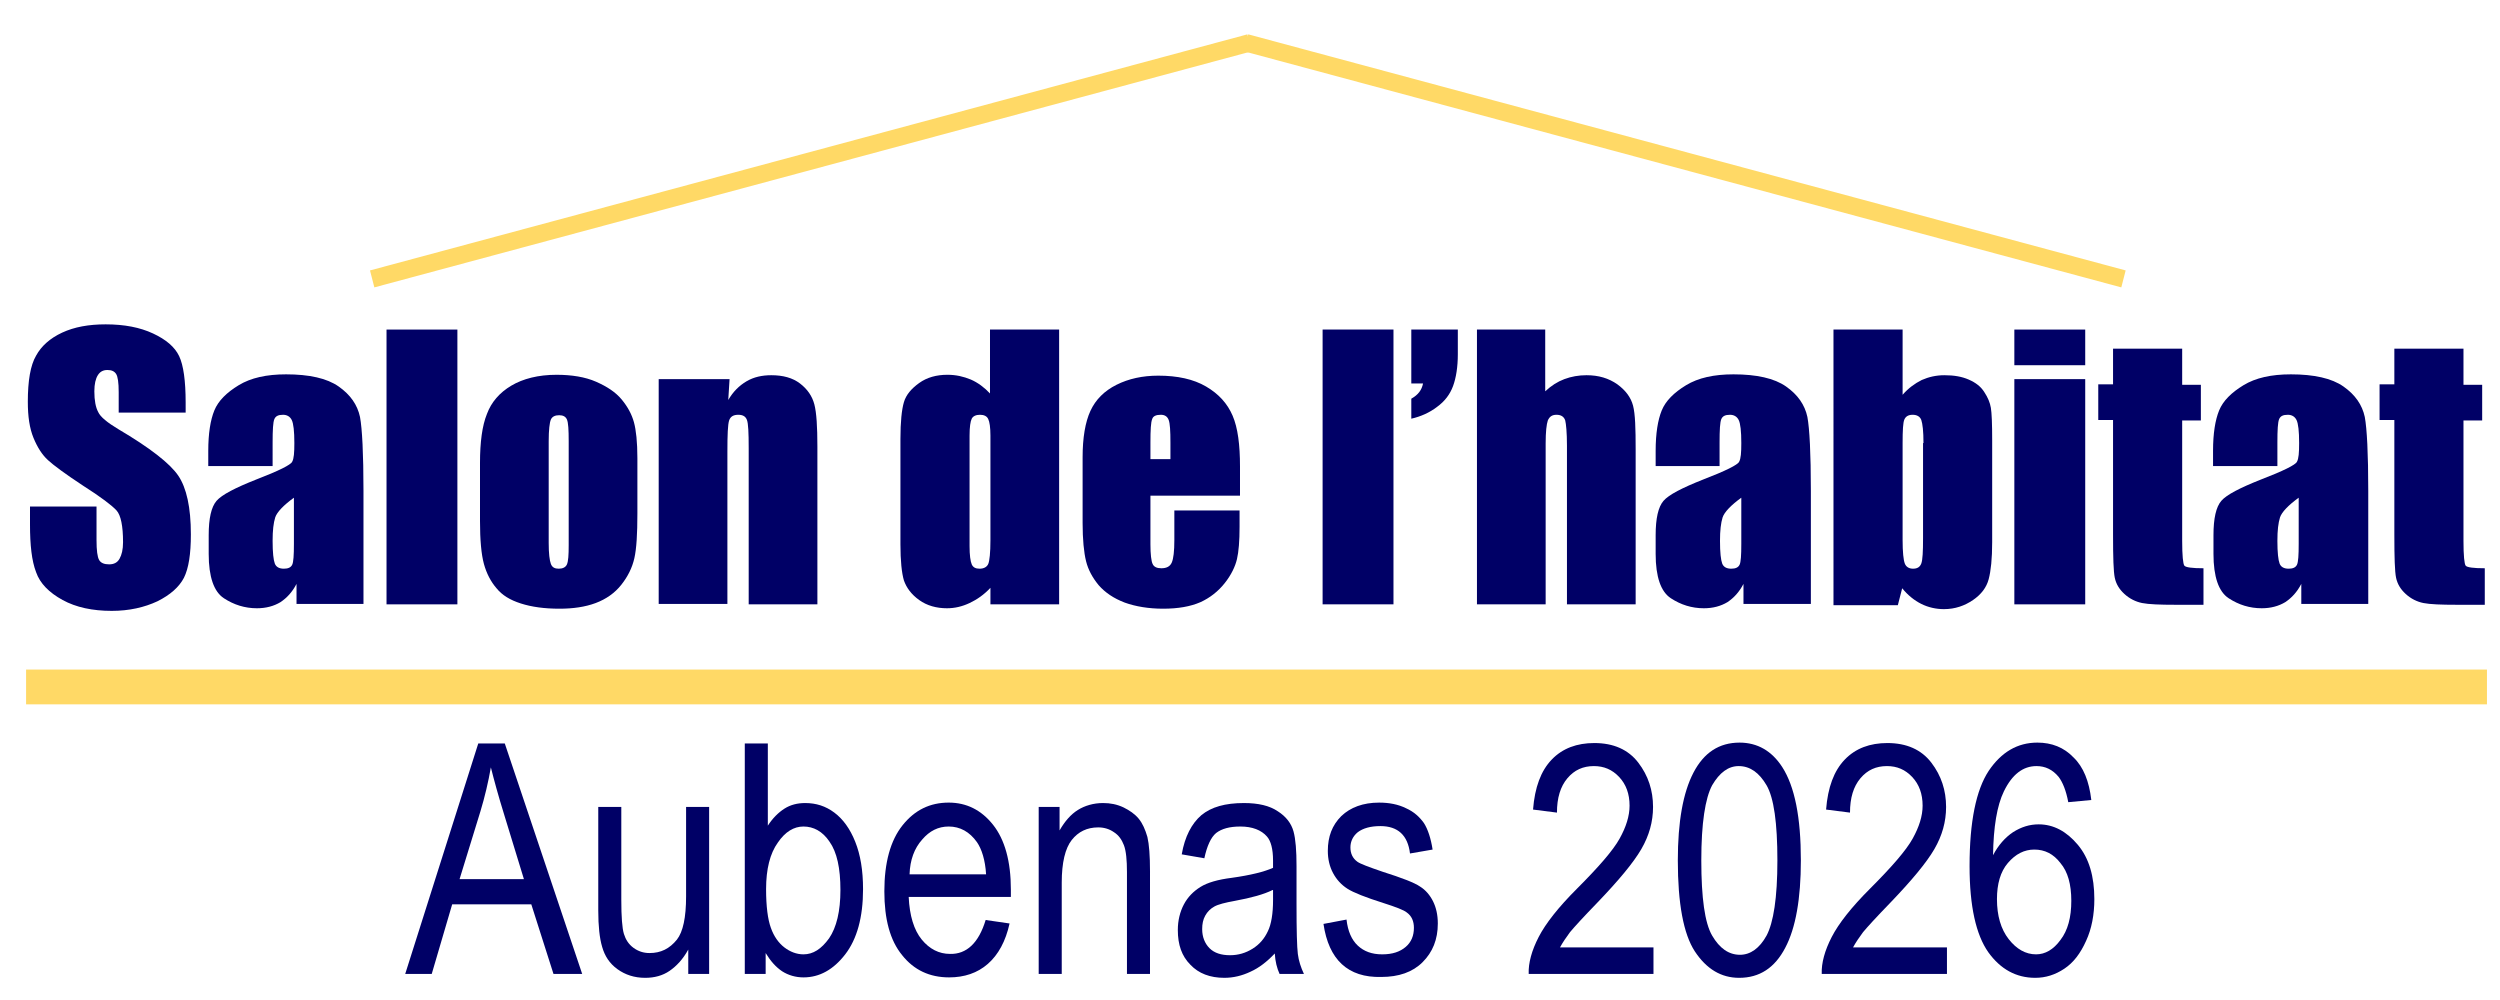
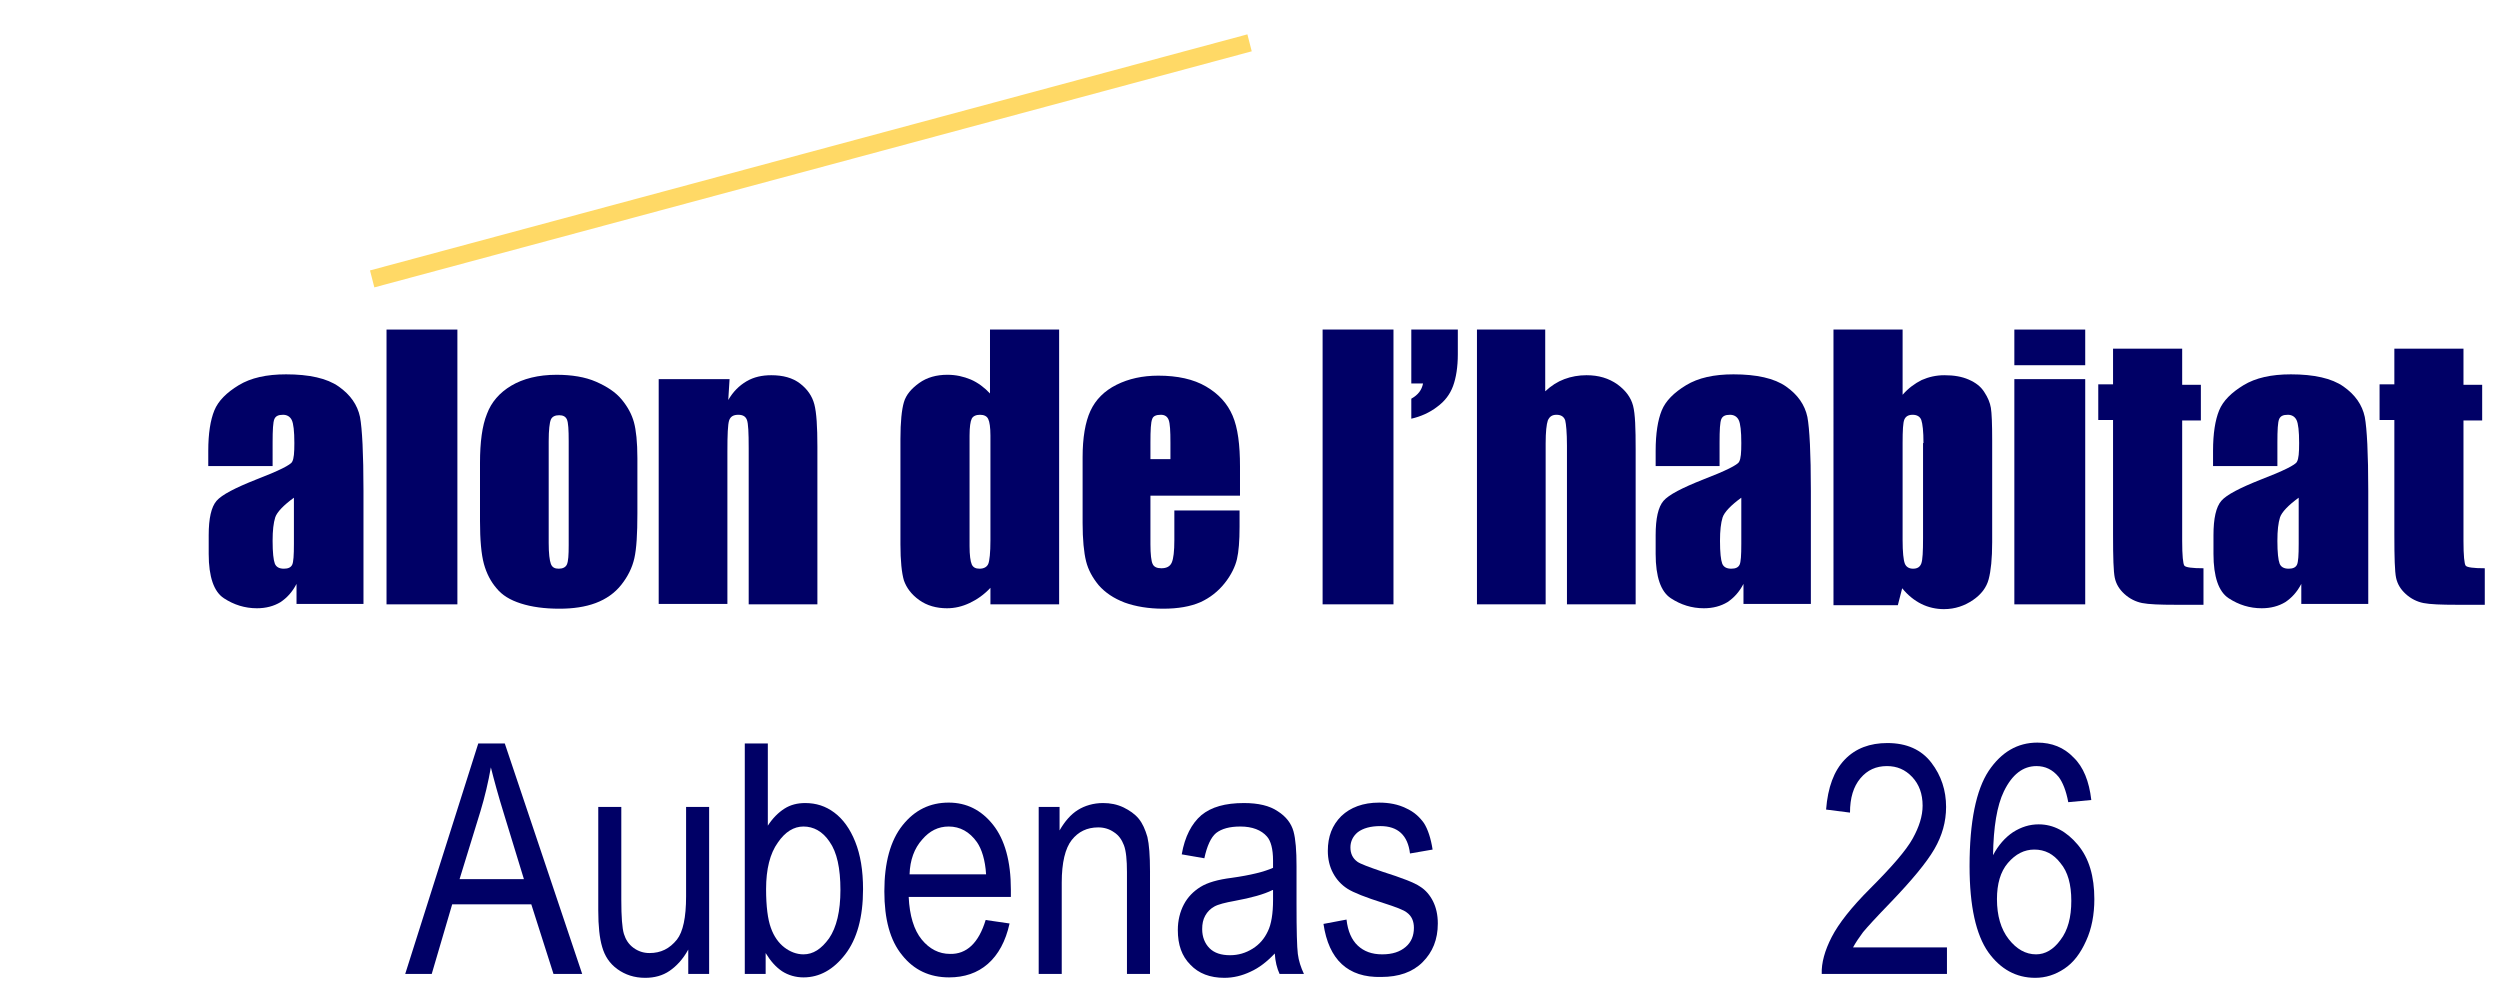
<svg xmlns="http://www.w3.org/2000/svg" version="1.1" id="Calque_1" x="0px" y="0px" viewBox="0 0 575 230" style="enable-background:new 0 0 575 230;" xml:space="preserve">
  <style type="text/css">
	.st0{enable-background:new    ;}
	.st1{fill:#000066;}
	.st2{fill:#FFD966;}
	.st3{fill-rule:evenodd;clip-rule:evenodd;fill:#FFD966;}
</style>
  <g class="st0">
-     <path class="st1" d="M42.6,94.9H27.3v-4.7c0-2.2-0.2-3.6-0.6-4.2c-0.4-0.6-1-0.9-2-0.9c-1,0-1.7,0.4-2.2,1.2   c-0.5,0.8-0.8,2-0.8,3.7c0,2.1,0.3,3.7,0.9,4.8c0.5,1.1,2.1,2.4,4.6,3.9c7.3,4.3,11.9,7.9,13.8,10.7c1.9,2.8,2.9,7.3,2.9,13.5   c0,4.5-0.5,7.8-1.6,10c-1.1,2.1-3.1,3.9-6.1,5.4c-3,1.4-6.5,2.2-10.5,2.2c-4.4,0-8.2-0.8-11.3-2.5c-3.1-1.7-5.2-3.8-6.1-6.4   c-1-2.6-1.4-6.2-1.4-11v-4.1h15.3v7.7c0,2.4,0.2,3.9,0.6,4.6c0.4,0.7,1.2,1,2.3,1s1.9-0.4,2.4-1.3c0.5-0.9,0.8-2.1,0.8-3.8   c0-3.7-0.5-6.2-1.5-7.3c-1-1.1-3.6-3.1-7.7-5.7c-4.1-2.7-6.8-4.7-8.1-5.9c-1.3-1.2-2.4-2.9-3.3-5.1c-0.9-2.2-1.3-4.9-1.3-8.3   c0-4.8,0.6-8.4,1.9-10.6c1.2-2.2,3.2-4,6-5.3c2.8-1.3,6.1-1.9,10-1.9c4.3,0,7.9,0.7,10.9,2.1c3,1.4,5,3.1,6,5.2   c1,2.1,1.5,5.7,1.5,10.7V94.9z" />
    <path class="st1" d="M62.7,107.2H47.9v-3.5c0-4,0.5-7.1,1.4-9.3c0.9-2.2,2.8-4.1,5.6-5.8c2.8-1.7,6.4-2.5,10.9-2.5   c5.3,0,9.4,0.9,12.1,2.8c2.7,1.9,4.3,4.2,4.9,7c0.5,2.7,0.8,8.4,0.8,17v26H68.2v-4.6c-1,1.9-2.2,3.2-3.7,4.2   c-1.5,0.9-3.3,1.4-5.4,1.4c-2.8,0-5.3-0.8-7.6-2.3s-3.5-4.9-3.5-10.2v-4.3c0-3.9,0.6-6.5,1.8-7.9c1.2-1.4,4.3-3,9.1-4.9   c5.2-2,8-3.4,8.3-4.1c0.4-0.7,0.5-2.1,0.5-4.3c0-2.7-0.2-4.5-0.6-5.3c-0.4-0.8-1.1-1.2-2-1.2c-1.1,0-1.7,0.3-2,1   c-0.3,0.7-0.4,2.5-0.4,5.4V107.2z M67.7,114.4c-2.5,1.8-4,3.4-4.4,4.6c-0.4,1.3-0.6,3-0.6,5.4c0,2.7,0.2,4.4,0.5,5.2s1,1.2,2.1,1.2   c1,0,1.6-0.3,1.9-0.9c0.3-0.6,0.4-2.2,0.4-4.8V114.4z" />
    <path class="st1" d="M105.2,75.8V139H88.9V75.8H105.2z" />
    <path class="st1" d="M146.6,105.4v12.7c0,4.7-0.2,8.1-0.7,10.3c-0.5,2.2-1.5,4.2-3,6.1c-1.5,1.9-3.5,3.3-5.9,4.2   c-2.4,0.9-5.2,1.3-8.3,1.3c-3.5,0-6.4-0.4-8.9-1.2s-4.3-1.9-5.6-3.5c-1.3-1.5-2.3-3.4-2.9-5.6c-0.6-2.2-0.9-5.5-0.9-9.9v-13.3   c0-4.8,0.5-8.6,1.6-11.3c1-2.7,2.9-4.9,5.6-6.5c2.7-1.6,6.2-2.5,10.4-2.5c3.5,0,6.6,0.5,9.1,1.6s4.5,2.4,5.9,4.1   c1.4,1.7,2.3,3.4,2.8,5.2S146.6,101.7,146.6,105.4z M130.8,101.5c0-2.7-0.1-4.3-0.4-5c-0.3-0.7-0.9-1-1.8-1s-1.6,0.3-1.9,1   c-0.3,0.7-0.5,2.4-0.5,5v23.4c0,2.4,0.2,4,0.5,4.8s0.9,1.1,1.8,1.1c0.9,0,1.6-0.3,1.9-1c0.3-0.7,0.4-2.1,0.4-4.4V101.5z" />
    <path class="st1" d="M167.8,87.2l-0.3,4.8c1.1-1.9,2.5-3.3,4.2-4.3c1.7-1,3.6-1.4,5.7-1.4c2.7,0,4.9,0.6,6.6,1.9   c1.7,1.3,2.8,2.9,3.3,4.8c0.5,1.9,0.7,5.2,0.7,9.7V139h-15.8v-35.9c0-3.6-0.1-5.7-0.4-6.5s-0.9-1.2-2-1.2c-1.1,0-1.8,0.4-2.1,1.3   c-0.3,0.9-0.4,3.3-0.4,7.2v35h-15.8V87.2H167.8z" />
    <path class="st1" d="M243.6,75.8V139h-15.8v-3.8c-1.5,1.6-3.1,2.7-4.8,3.5c-1.7,0.8-3.4,1.2-5.2,1.2c-2.4,0-4.6-0.6-6.4-1.9   s-2.9-2.8-3.5-4.5c-0.5-1.7-0.8-4.5-0.8-8.3V101c0-4,0.3-6.8,0.8-8.5c0.5-1.7,1.7-3.1,3.5-4.4c1.8-1.3,4-1.9,6.5-1.9   c2,0,3.7,0.4,5.4,1.1c1.6,0.7,3.1,1.8,4.4,3.2V75.8H243.6z M227.8,100.2c0-1.9-0.2-3.2-0.5-3.8c-0.3-0.7-1-1-1.9-1   c-0.9,0-1.6,0.3-1.9,0.9c-0.3,0.6-0.5,1.9-0.5,3.9v25.4c0,2.1,0.2,3.5,0.5,4.2s0.9,1,1.8,1c1,0,1.7-0.4,2-1.1   c0.3-0.7,0.5-2.6,0.5-5.4V100.2z" />
    <path class="st1" d="M285,114h-20.4v11.2c0,2.3,0.2,3.9,0.5,4.5c0.3,0.7,1,1,2,1c1.2,0,2-0.4,2.4-1.3c0.4-0.9,0.6-2.6,0.6-5.2v-6.8   h15v3.8c0,3.2-0.2,5.7-0.6,7.4c-0.4,1.7-1.3,3.6-2.8,5.5s-3.4,3.4-5.6,4.4c-2.3,1-5.1,1.5-8.6,1.5c-3.3,0-6.3-0.5-8.8-1.4   c-2.6-1-4.5-2.3-6-4c-1.4-1.7-2.4-3.5-2.9-5.5c-0.5-2-0.8-5-0.8-8.8v-15.1c0-4.5,0.6-8.1,1.8-10.7c1.2-2.6,3.2-4.6,6-6   c2.8-1.4,6-2.1,9.6-2.1c4.4,0,8.1,0.8,11,2.5c2.9,1.7,4.9,3.9,6.1,6.7c1.2,2.8,1.7,6.7,1.7,11.7V114z M269.2,105.6v-3.8   c0-2.7-0.1-4.4-0.4-5.2c-0.3-0.8-0.9-1.2-1.8-1.2c-1.1,0-1.8,0.3-2,1c-0.3,0.7-0.4,2.5-0.4,5.4v3.8H269.2z" />
    <path class="st1" d="M320.5,75.8V139h-16.3V75.8H320.5z" />
    <path class="st1" d="M335.3,75.8v5.7c0,2.9-0.4,5.4-1.1,7.3s-1.9,3.5-3.7,4.8c-1.7,1.3-3.7,2.2-5.9,2.7v-4.6c1.6-0.9,2.4-2,2.7-3.5   h-2.7V75.8H335.3z" />
    <path class="st1" d="M355.4,75.8V90c1.4-1.3,2.8-2.2,4.4-2.8c1.6-0.6,3.3-0.9,5.1-0.9c2.8,0,5.1,0.7,7.1,2.1c1.9,1.4,3.1,3,3.6,4.9   s0.6,5.2,0.6,10.1V139h-15.8v-36.5c0-3-0.2-5-0.4-5.8c-0.3-0.9-1-1.3-2-1.3c-1,0-1.6,0.4-2,1.3c-0.3,0.9-0.5,2.6-0.5,5.3v37h-15.8   V75.8H355.4z" />
    <path class="st1" d="M395.6,107.2h-14.8v-3.5c0-4,0.5-7.1,1.4-9.3c0.9-2.2,2.8-4.1,5.6-5.8c2.8-1.7,6.4-2.5,10.9-2.5   c5.3,0,9.4,0.9,12.1,2.8c2.7,1.9,4.3,4.2,4.9,7c0.5,2.7,0.8,8.4,0.8,17v26H401v-4.6c-1,1.9-2.2,3.2-3.7,4.2   c-1.5,0.9-3.3,1.4-5.4,1.4c-2.8,0-5.3-0.8-7.6-2.3s-3.5-4.9-3.5-10.2v-4.3c0-3.9,0.6-6.5,1.8-7.9c1.2-1.4,4.3-3,9.1-4.9   c5.2-2,8-3.4,8.3-4.1c0.4-0.7,0.5-2.1,0.5-4.3c0-2.7-0.2-4.5-0.6-5.3c-0.4-0.8-1.1-1.2-2-1.2c-1.1,0-1.7,0.3-2,1   c-0.3,0.7-0.4,2.5-0.4,5.4V107.2z M400.6,114.4c-2.5,1.8-4,3.4-4.4,4.6c-0.4,1.3-0.6,3-0.6,5.4c0,2.7,0.2,4.4,0.5,5.2   s1,1.2,2.1,1.2c1,0,1.6-0.3,1.9-0.9c0.3-0.6,0.4-2.2,0.4-4.8V114.4z" />
    <path class="st1" d="M437.6,75.8v15c1.3-1.5,2.8-2.6,4.4-3.4c1.6-0.7,3.3-1.1,5.2-1.1c2.2,0,4,0.3,5.6,1c1.6,0.7,2.8,1.6,3.6,2.9   c0.8,1.2,1.3,2.4,1.5,3.6c0.2,1.2,0.3,3.7,0.3,7.5v23.4c0,3.8-0.3,6.6-0.8,8.5c-0.5,1.9-1.7,3.5-3.6,4.8s-4.1,2.1-6.7,2.1   c-1.8,0-3.6-0.4-5.2-1.2c-1.6-0.8-3.1-2-4.4-3.6l-1,3.9h-14.8V75.8H437.6z M442.4,101.9c0-2.7-0.2-4.4-0.5-5.3   c-0.3-0.8-1-1.2-2-1.2c-1,0-1.6,0.4-1.9,1.1c-0.3,0.7-0.4,2.5-0.4,5.4v22.3c0,2.8,0.2,4.6,0.5,5.4c0.3,0.8,1,1.2,1.9,1.2   c1,0,1.6-0.4,1.9-1.2c0.3-0.8,0.4-2.7,0.4-5.8V101.9z" />
    <path class="st1" d="M479.6,75.8V84h-16.3v-8.2H479.6z M479.6,87.2V139h-16.3V87.2H479.6z" />
    <path class="st1" d="M501.9,80.3v8.2h4.3v8.2h-4.3v27.7c0,3.4,0.2,5.3,0.5,5.7s1.8,0.6,4.4,0.6v8.4h-6.4c-3.6,0-6.2-0.1-7.7-0.4   c-1.5-0.3-2.9-1-4.1-2.1c-1.2-1.1-1.9-2.3-2.2-3.7c-0.3-1.4-0.4-4.7-0.4-9.8V96.6h-3.4v-8.2h3.4v-8.2H501.9z" />
    <path class="st1" d="M523.8,107.2H509v-3.5c0-4,0.5-7.1,1.4-9.3c0.9-2.2,2.8-4.1,5.6-5.8c2.8-1.7,6.4-2.5,10.9-2.5   c5.3,0,9.4,0.9,12.1,2.8c2.7,1.9,4.3,4.2,4.9,7c0.5,2.7,0.8,8.4,0.8,17v26h-15.4v-4.6c-1,1.9-2.2,3.2-3.7,4.2   c-1.5,0.9-3.3,1.4-5.4,1.4c-2.8,0-5.3-0.8-7.6-2.3s-3.5-4.9-3.5-10.2v-4.3c0-3.9,0.6-6.5,1.8-7.9c1.2-1.4,4.3-3,9.1-4.9   c5.2-2,8-3.4,8.3-4.1c0.4-0.7,0.5-2.1,0.5-4.3c0-2.7-0.2-4.5-0.6-5.3c-0.4-0.8-1.1-1.2-2-1.2c-1.1,0-1.7,0.3-2,1   c-0.3,0.7-0.4,2.5-0.4,5.4V107.2z M528.8,114.4c-2.5,1.8-4,3.4-4.4,4.6c-0.4,1.3-0.6,3-0.6,5.4c0,2.7,0.2,4.4,0.5,5.2   s1,1.2,2.1,1.2c1,0,1.6-0.3,1.9-0.9c0.3-0.6,0.4-2.2,0.4-4.8V114.4z" />
    <path class="st1" d="M566.6,80.3v8.2h4.3v8.2h-4.3v27.7c0,3.4,0.2,5.3,0.5,5.7s1.8,0.6,4.4,0.6v8.4h-6.4c-3.6,0-6.2-0.1-7.7-0.4   c-1.5-0.3-2.9-1-4.1-2.1c-1.2-1.1-1.9-2.3-2.2-3.7c-0.3-1.4-0.4-4.7-0.4-9.8V96.6h-3.4v-8.2h3.4v-8.2H566.6z" />
  </g>
  <g class="st0">
    <path class="st1" d="M93.2,224l16.8-53h6.1l17.8,53h-6.6l-5.1-16H104l-4.7,16H93.2z M105.7,202.2h14.8l-4.5-14.7   c-1.4-4.5-2.4-8.2-3.1-11c-0.6,3.4-1.4,6.8-2.4,10.1L105.7,202.2z" />
    <path class="st1" d="M158.3,224v-5.6c-1.2,2.2-2.7,3.8-4.3,4.9s-3.5,1.6-5.6,1.6c-2.5,0-4.6-0.7-6.4-2c-1.8-1.3-2.9-3-3.5-5.1   c-0.6-2-0.9-4.8-0.9-8.4v-23.8h5.3v21.3c0,4,0.2,6.6,0.6,7.9c0.4,1.3,1.1,2.4,2.2,3.2c1.1,0.8,2.3,1.2,3.7,1.2c2.6,0,4.6-1,6.3-3.1   c1.4-1.8,2.1-5.1,2.1-9.9v-20.6h5.3V224H158.3z" />
    <path class="st1" d="M176.3,224h-5v-53h5.3v18.9c1.1-1.7,2.4-3,3.8-3.9c1.4-0.9,3-1.3,4.8-1.3c2.5,0,4.7,0.7,6.7,2.2   c2,1.5,3.6,3.7,4.8,6.7c1.2,3,1.8,6.6,1.8,10.9c0,6.5-1.4,11.5-4.1,15c-2.7,3.5-5.9,5.3-9.6,5.3c-1.8,0-3.5-0.5-4.9-1.4   c-1.5-1-2.7-2.4-3.8-4.2V224z M176.2,204.5c0,4,0.4,7,1.1,8.9c0.7,2,1.8,3.5,3.1,4.5c1.3,1,2.8,1.6,4.4,1.6c2.2,0,4.1-1.2,5.9-3.7   c1.7-2.5,2.6-6.2,2.6-11.1c0-5-0.8-8.7-2.5-11.1c-1.6-2.4-3.7-3.5-6-3.5c-2.2,0-4.2,1.2-5.9,3.7   C177.1,196.3,176.2,199.9,176.2,204.5z" />
    <path class="st1" d="M226.7,211.6l5.5,0.8c-0.9,4.1-2.6,7.2-5,9.3c-2.4,2.1-5.4,3.1-8.9,3.1c-4.5,0-8.1-1.7-10.8-5.1   c-2.8-3.4-4.1-8.3-4.1-14.7c0-6.6,1.4-11.7,4.2-15.2c2.8-3.5,6.3-5.2,10.6-5.2c4.1,0,7.5,1.7,10.2,5.1c2.7,3.4,4.1,8.4,4.1,14.9   l0,1.7h-23.5c0.2,4.3,1.2,7.6,3,9.8c1.8,2.2,4,3.3,6.5,3.3C222.3,219.5,225.1,216.9,226.7,211.6z M209.2,201.1h17.6   c-0.2-3.3-1-5.8-2.1-7.4c-1.7-2.4-3.9-3.6-6.5-3.6c-2.4,0-4.4,1-6.1,3C210.3,195.1,209.3,197.8,209.2,201.1z" />
    <path class="st1" d="M238.9,224v-38.4h4.8v5.4c1.2-2.1,2.6-3.7,4.2-4.7s3.6-1.6,5.8-1.6c1.7,0,3.2,0.3,4.7,1   c1.4,0.7,2.6,1.5,3.5,2.6c0.9,1.1,1.5,2.5,2,4.2c0.4,1.7,0.6,4.3,0.6,7.9V224h-5.3v-23.4c0-2.8-0.2-4.9-0.7-6.2   c-0.5-1.3-1.2-2.3-2.3-3c-1-0.7-2.2-1.1-3.6-1.1c-2.6,0-4.6,1-6.1,2.9c-1.5,1.9-2.3,5.2-2.3,9.8v21H238.9z" />
    <path class="st1" d="M293.2,219.3c-1.8,1.9-3.6,3.3-5.6,4.2c-1.9,0.9-3.9,1.4-6,1.4c-3.3,0-5.9-1-7.8-3c-2-2-2.9-4.6-2.9-8   c0-2.2,0.5-4.2,1.4-5.9c0.9-1.7,2.2-3,3.8-4c1.6-1,4-1.7,7.2-2.1c4.3-0.6,7.5-1.4,9.5-2.3l0-1.7c0-2.6-0.5-4.5-1.4-5.5   c-1.3-1.5-3.4-2.3-6.1-2.3c-2.5,0-4.3,0.5-5.6,1.5c-1.2,1-2.1,3-2.7,5.8l-5.2-0.9c0.7-4.1,2.3-7.1,4.5-9c2.3-1.9,5.5-2.8,9.8-2.8   c3.3,0,5.9,0.6,7.8,1.9c1.9,1.2,3.1,2.8,3.6,4.6c0.5,1.8,0.7,4.5,0.7,8v8.7c0,6.1,0.1,9.9,0.3,11.5c0.2,1.6,0.7,3.1,1.4,4.6h-5.6   C293.7,222.7,293.3,221.1,293.2,219.3z M292.7,204.7c-2,1-4.9,1.8-8.7,2.5c-2.2,0.4-3.8,0.8-4.7,1.3c-0.9,0.5-1.6,1.2-2.1,2.1   c-0.5,0.9-0.7,1.9-0.7,3.1c0,1.8,0.6,3.3,1.7,4.4c1.1,1.1,2.7,1.6,4.7,1.6c1.9,0,3.6-0.5,5.2-1.5c1.6-1,2.7-2.3,3.5-4   c0.8-1.6,1.2-4.1,1.2-7.2V204.7z" />
    <path class="st1" d="M304.4,212.5l5.3-1c0.3,2.7,1.2,4.7,2.6,6c1.4,1.3,3.2,2,5.6,2s4.1-0.6,5.4-1.7c1.3-1.1,1.9-2.6,1.9-4.4   c0-1.5-0.5-2.7-1.6-3.5c-0.7-0.6-2.6-1.3-5.4-2.2c-4.1-1.3-6.9-2.4-8.3-3.3c-1.4-0.9-2.5-2.1-3.3-3.6c-0.8-1.5-1.2-3.2-1.2-5.1   c0-3.3,1-5.9,3.1-8c2.1-2,5-3.1,8.7-3.1c2.3,0,4.4,0.4,6.2,1.3c1.8,0.8,3.1,2,4.1,3.4c0.9,1.4,1.6,3.5,2,6.1l-5.2,0.9   c-0.5-4.2-2.8-6.3-6.8-6.3c-2.3,0-4,0.5-5.2,1.4c-1.1,0.9-1.7,2.1-1.7,3.5c0,1.4,0.5,2.5,1.6,3.3c0.7,0.5,2.6,1.2,5.8,2.3   c4.4,1.4,7.3,2.5,8.6,3.4c1.3,0.8,2.3,2,3,3.4s1.1,3.1,1.1,5.1c0,3.7-1.2,6.6-3.5,8.9s-5.5,3.4-9.5,3.4   C310,224.9,305.6,220.7,304.4,212.5z" />
-     <path class="st1" d="M380.3,217.7v6.3h-28.7c-0.1-2.5,0.7-5.4,2.3-8.5c1.6-3.1,4.5-6.8,8.8-11.1c5-5,8.3-8.8,9.8-11.5   c1.5-2.7,2.3-5.2,2.3-7.6c0-2.7-0.8-4.9-2.4-6.6c-1.6-1.7-3.5-2.5-5.8-2.5c-2.5,0-4.5,0.9-6.1,2.8s-2.4,4.5-2.4,7.9l-5.5-0.7   c0.4-5.1,1.8-8.9,4.3-11.5c2.5-2.6,5.8-3.8,9.8-3.8c4.4,0,7.8,1.5,10.1,4.5c2.3,3,3.4,6.4,3.4,10.2c0,3.4-0.9,6.6-2.7,9.7   c-1.8,3.1-5.2,7.2-10.2,12.4c-3.2,3.3-5.2,5.5-6.2,6.7c-0.9,1.2-1.7,2.4-2.3,3.5H380.3z" />
-     <path class="st1" d="M385.9,197.9c0-8.9,1.2-15.6,3.6-20.2c2.4-4.6,5.9-6.9,10.6-6.9c4.1,0,7.4,1.9,9.8,5.6   c2.9,4.5,4.3,11.6,4.3,21.5c0,8.8-1.2,15.6-3.6,20.1c-2.4,4.6-5.9,6.9-10.6,6.9c-4.1,0-7.5-2-10.2-6.1   C387.2,214.8,385.9,207.8,385.9,197.9z M391.3,197.9c0,8.6,0.8,14.4,2.5,17.3c1.7,2.9,3.8,4.4,6.4,4.4c2.4,0,4.5-1.5,6.1-4.4   c1.6-3,2.5-8.7,2.5-17.3c0-8.6-0.8-14.4-2.5-17.3c-1.7-2.9-3.8-4.4-6.4-4.4c-2.4,0-4.4,1.5-6.1,4.4   C392.2,183.6,391.3,189.3,391.3,197.9z" />
    <path class="st1" d="M447.8,217.7v6.3H419c-0.1-2.5,0.7-5.4,2.3-8.5c1.6-3.1,4.5-6.8,8.8-11.1c5-5,8.3-8.8,9.8-11.5   c1.5-2.7,2.3-5.2,2.3-7.6c0-2.7-0.8-4.9-2.4-6.6c-1.6-1.7-3.5-2.5-5.8-2.5c-2.5,0-4.5,0.9-6.1,2.8s-2.4,4.5-2.4,7.9l-5.5-0.7   c0.4-5.1,1.8-8.9,4.3-11.5c2.5-2.6,5.8-3.8,9.8-3.8c4.4,0,7.8,1.5,10.1,4.5c2.3,3,3.4,6.4,3.4,10.2c0,3.4-0.9,6.6-2.7,9.7   c-1.8,3.1-5.2,7.2-10.2,12.4c-3.2,3.3-5.2,5.5-6.2,6.7c-0.9,1.2-1.7,2.4-2.3,3.5H447.8z" />
    <path class="st1" d="M481,184l-5.3,0.5c-0.5-2.7-1.3-4.6-2.2-5.8c-1.4-1.7-3.1-2.5-5.1-2.5c-3.1,0-5.6,1.9-7.5,5.8   c-1.6,3.3-2.4,8.2-2.5,14.7c1.2-2.3,2.8-4.1,4.6-5.3c1.9-1.2,3.8-1.8,5.9-1.8c3.4,0,6.4,1.6,9,4.7c2.6,3.1,3.8,7.3,3.8,12.5   c0,3.5-0.6,6.8-1.9,9.6c-1.3,2.9-2.9,5-5,6.4s-4.3,2.1-6.7,2.1c-4.4,0-8-2-10.8-5.9c-2.8-4-4.3-10.5-4.3-19.8   c0-10.2,1.5-17.5,4.4-21.9c2.9-4.3,6.6-6.5,11.2-6.5c3.3,0,6.1,1.1,8.3,3.4C479.2,176.4,480.5,179.7,481,184z M459.3,206.8   c0,3.8,0.9,6.9,2.7,9.2c1.8,2.3,3.9,3.5,6.3,3.5c2.1,0,4-1.1,5.6-3.3c1.7-2.2,2.5-5.2,2.5-9c0-3.8-0.8-6.7-2.5-8.7   c-1.6-2.1-3.6-3.1-6-3.1c-2.3,0-4.3,1-6.1,3.1C460.1,200.5,459.3,203.3,459.3,206.8z" />
  </g>
-   <rect x="6" y="154" class="st2" width="566" height="8" />
  <path class="st3" d="M85.1,62.2L286.9,7.9l1,3.9L86.1,66.1L85.1,62.2z" />
-   <path id="Rectangle_3_copie" class="st3" d="M488.9,62.2L287.1,7.9l-1,3.9l201.8,54.3L488.9,62.2z" />
</svg>